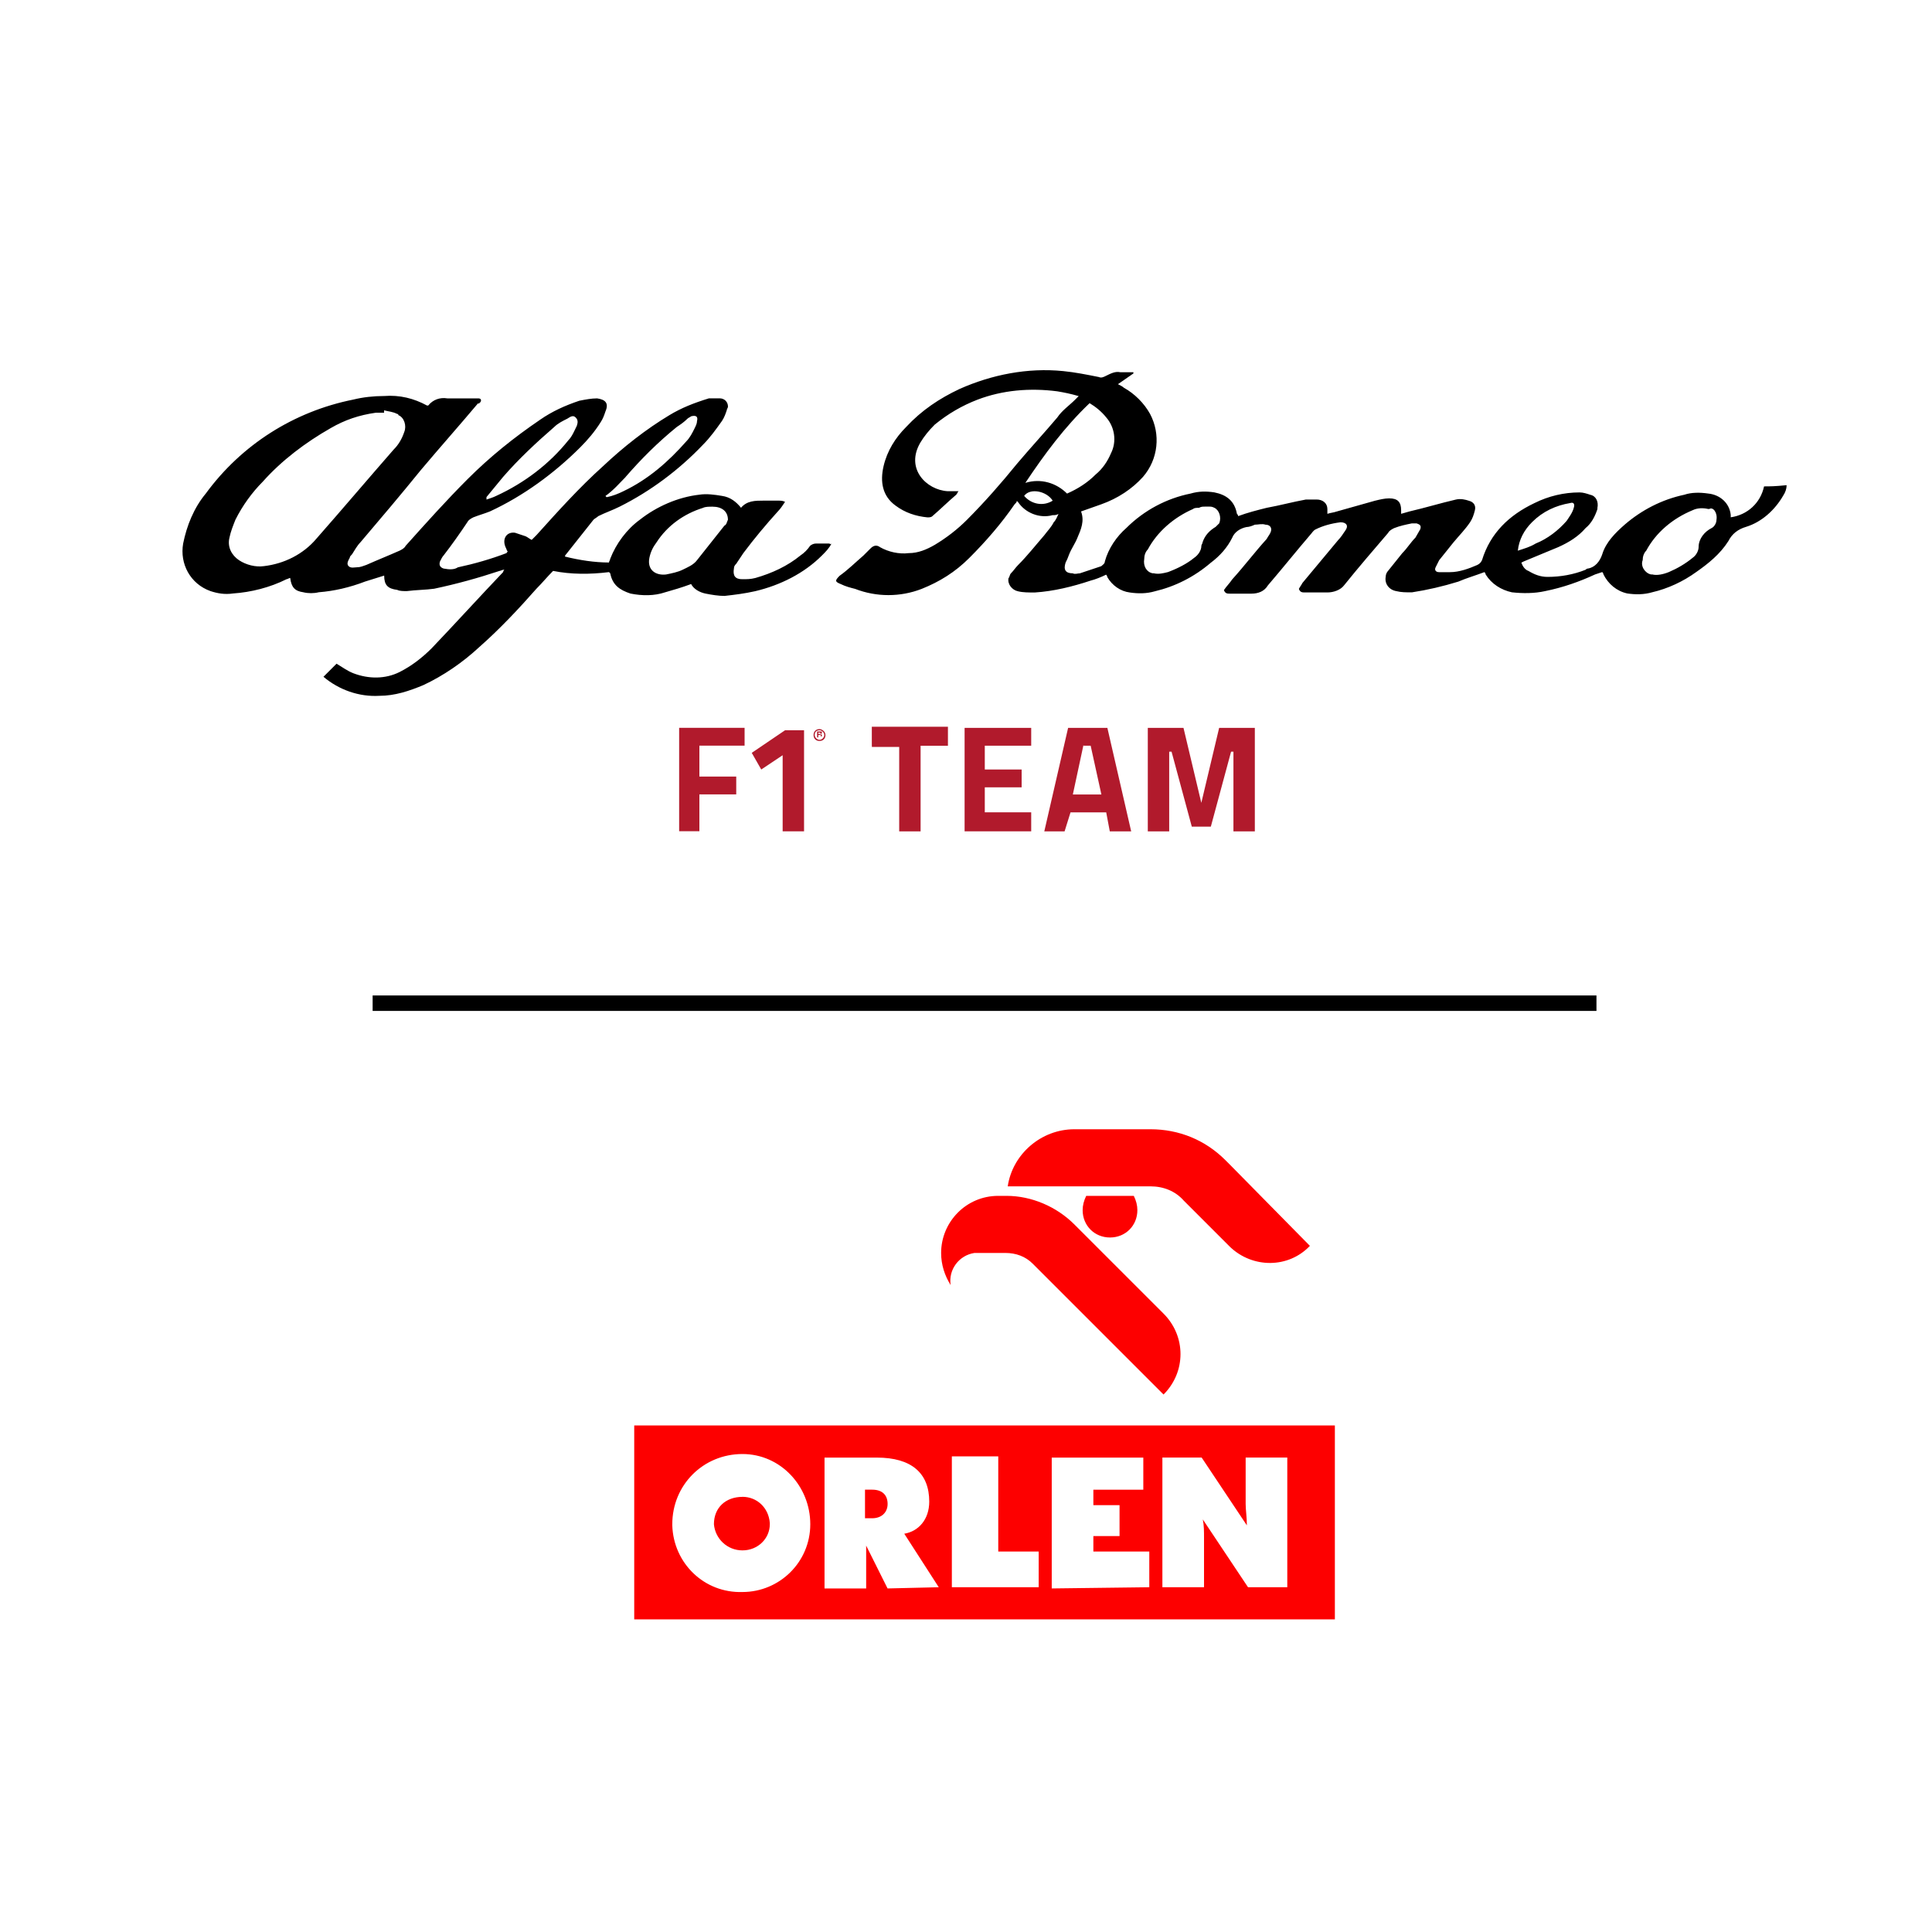
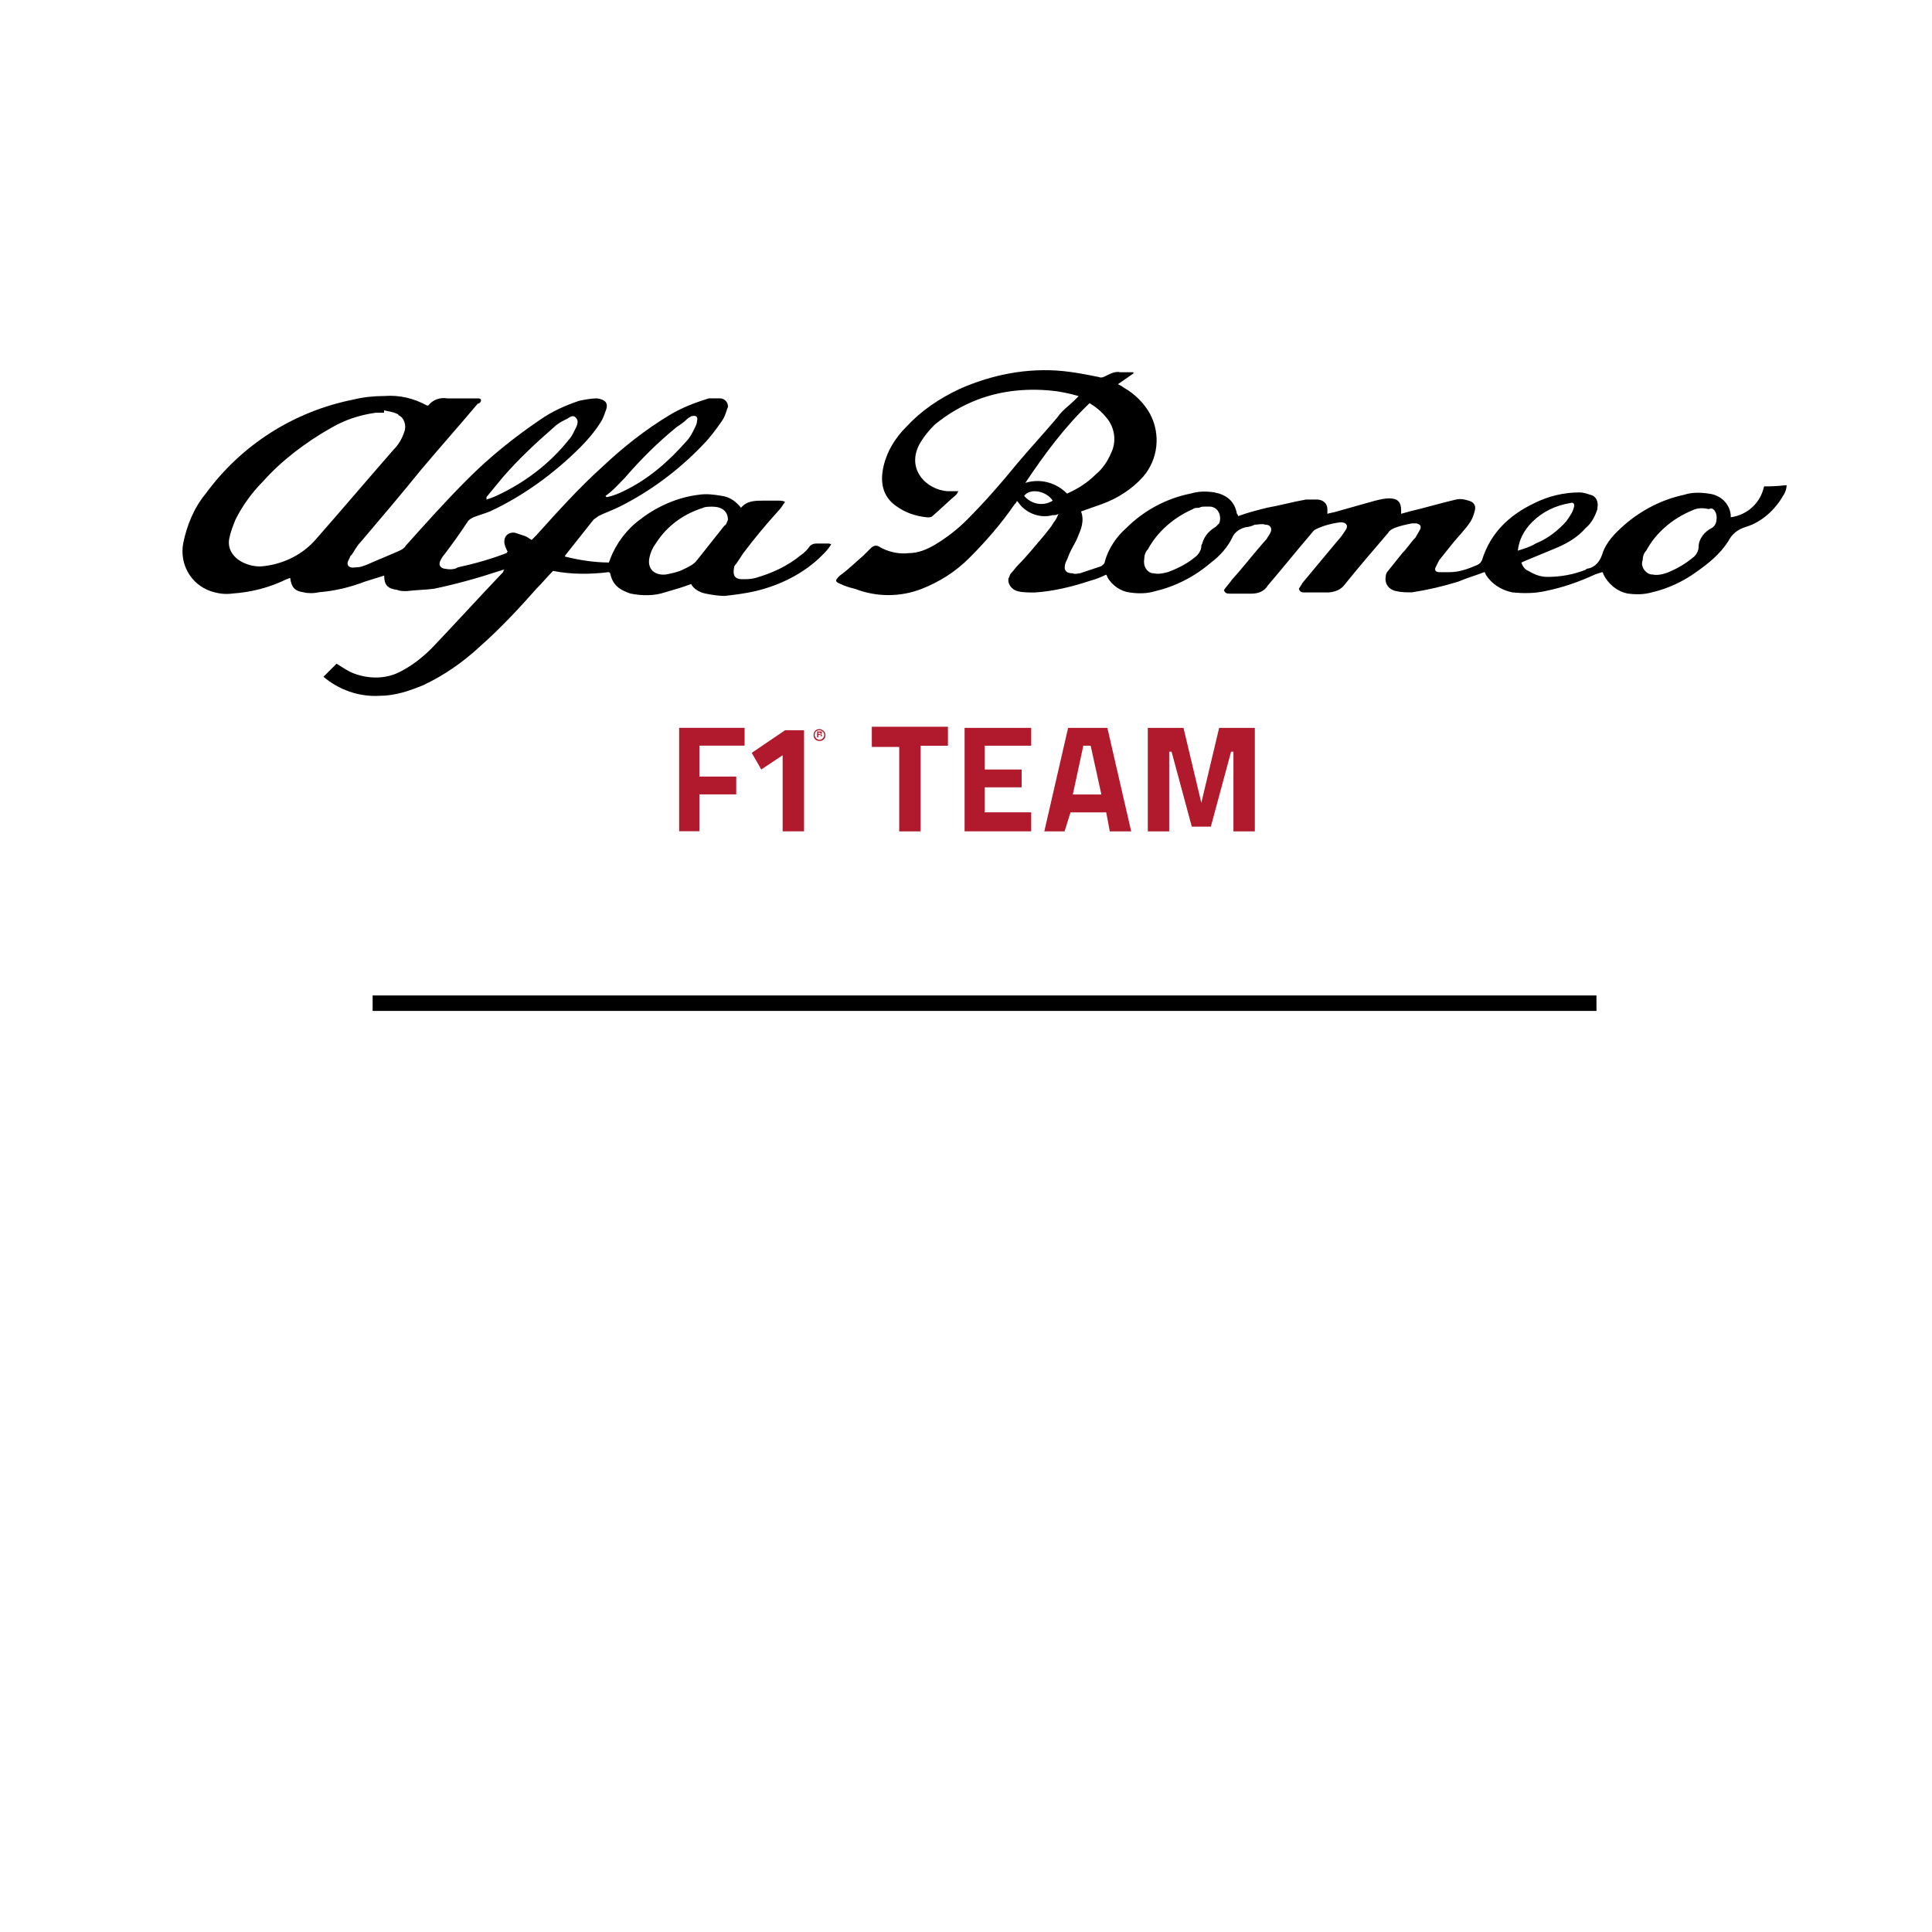
<svg xmlns="http://www.w3.org/2000/svg" id="Layer_1" viewBox="0 0 400 400">
  <defs>
    <style>.cls-1{fill:#fd0000;}.cls-1,.cls-2{fill-rule:evenodd;}.cls-3{fill:#b11a2c;}</style>
  </defs>
-   <path id="ORLEN" class="cls-1" d="m215.05,328.62v-7.39h-8.37v-19.7h-9.61v27.09h17.98Zm51.47,0v-26.85h-8.62v9.61c0,1.23.25,2.71.25,4.43l-9.36-14.04h-8.13v26.85h8.62v-10.1c0-1.48,0-2.71-.25-3.94l9.36,14.04h8.13Zm-28.57,0v-7.39h-11.58v-3.2h5.42v-6.4h-5.42v-3.2h10.34v-6.65h-18.96v27.09l20.2-.25Zm-58.86-14.78v-5.42h1.48c2.22,0,3.2,1.23,3.2,2.96s-1.23,2.96-3.2,2.96h-1.48v-.49Zm15.27,14.78l-7.14-11.08c2.96-.49,5.17-2.96,5.17-6.65,0-5.91-3.69-9.11-10.84-9.11h-10.84v27.09h8.62v-8.87l4.43,8.87,10.59-.25Zm-40.64-18.72c2.96,0,5.42,2.22,5.66,5.42v.25c0,2.96-2.46,5.42-5.66,5.42s-5.66-2.46-5.91-5.42c0-3.45,2.46-5.66,5.91-5.66m0-8.87c7.88,0,14.04,6.65,14.04,14.53s-6.4,14.04-14.04,14.04c-7.88.25-14.28-5.91-14.53-13.79v-.25c0-8.13,6.4-14.53,14.53-14.53m122.65,34.23h-145.06v-40.14h145.06v40.14Zm-21.67-94.08h0l-.99-.99c-4.19-4.19-9.61-6.4-15.52-6.4h-15.76c-6.9,0-12.81,5.17-13.79,11.82h29.55c2.71,0,5.17.99,6.9,2.96l9.61,9.61c4.68,4.43,12.07,4.43,16.5-.25l-16.5-16.75h0Zm-24.88,15.02c3.2,0,5.66-2.46,5.66-5.66,0-.99-.25-1.97-.74-2.96h-9.85c-.49.99-.74,1.97-.74,2.96,0,3.2,2.46,5.66,5.66,5.66h0Zm11.08,32.51c4.68-4.68,4.68-12.07,0-16.75l-18.47-18.47c-3.69-3.69-8.87-5.91-14.04-5.91h-1.72c-6.65,0-11.82,5.42-11.82,11.82,0,2.46.74,4.68,1.97,6.65-.49-3.2,1.72-6.16,4.93-6.65h6.4c2.22,0,4.19.74,5.66,2.22l27.09,27.09h0Z" />
  <polyline id="Divider_Line" class="cls-2" points="330.53 206.1 330.53 209.3 77.15 209.3 77.15 206.1" />
  <g>
    <path id="F1_Team" class="cls-3" d="m140.61,172.12v-21.43h13.55v3.69h-9.36v6.4h7.63v3.69h-7.63v7.63h-4.19Zm25.86-20.93v20.93h-4.43v-15.76l-4.43,2.96-1.97-3.45,6.9-4.68h3.94Zm4.43.99c0,.74-.49,1.23-1.23,1.23s-1.23-.49-1.23-1.23.49-1.23,1.23-1.23c.49,0,1.23.49,1.23,1.23Zm-2.22,0c0,.49.49.99.99.99s.99-.49.99-.99-.49-.99-.99-.99c-.74,0-.99.49-.99.99Zm.74.49h-.25v-1.23h.99v.25q0,.25-.25.25h0l.25.25v.25h-.25v-.25q0-.25-.25-.25h-.25s0,.74,0,.74Zm0-.49h0c.25,0,.49,0,.49-.25,0,0,0-.25-.25-.25h-.25s0,.49,0,.49Zm11.08,2.22v-3.94h15.76v3.94h-5.66v17.73h-4.43v-17.49h-5.66v-.25Zm19.21,17.73v-21.43h13.79v3.69h-9.61v4.93h7.63v3.69h-7.63v5.17h9.61v3.94h-13.79Zm16.5,0l4.93-21.43h8.13l4.93,21.43h-4.43l-.74-3.94h-7.39l-1.23,3.94h-4.19Zm8.13-17.98l-2.22,10.34h5.91l-2.22-10.1h-1.48v-.25Zm13.3,17.98v-21.43h7.39l3.69,15.52,3.69-15.52h7.39v21.43h-4.43v-16.5h-.49l-4.19,15.52h-3.94l-4.19-15.52h-.49v16.5h-4.43Z" />
    <path id="Alfa_Romeo" class="cls-2" d="m365.23,100.7c-.74,3.45-3.45,5.91-6.9,6.4v-.49c-.25-2.46-2.22-4.19-4.68-4.43-1.72-.25-3.45-.25-4.93.25-4.68.99-8.87,3.2-12.31,6.16-1.97,1.72-3.94,3.69-4.68,6.16-.49,1.48-1.48,2.71-2.96,2.96q-.25,0-.49.25c-2.46.99-5.17,1.48-7.88,1.48-1.48,0-2.71-.49-3.94-1.23-.74-.25-1.23-.99-1.48-1.72l.49-.25c2.46-.99,4.68-1.97,7.14-2.96,2.22-.99,4.19-2.22,5.66-3.94,1.23-.99,1.97-2.46,2.46-3.94v-.25c.25-1.23-.25-2.46-1.48-2.71-.74-.25-1.48-.49-2.22-.49-3.2,0-6.4.74-9.36,2.22-5.17,2.46-9.11,6.16-10.84,11.82-.25.49-.49.74-.99.99-1.72.74-3.69,1.48-5.66,1.48h-2.22c-.74,0-.99-.49-.74-.99.25-.49.49-.99.74-1.48.99-1.23,1.97-2.46,2.96-3.69,1.23-1.48,2.46-2.71,3.45-4.19.49-.74.74-1.48.99-2.46s-.25-1.72-1.23-1.97c-.74-.25-1.72-.49-2.71-.25-3.2.74-6.4,1.72-9.61,2.46l-1.72.49v-.74c0-1.72-.74-2.46-2.46-2.46-.99,0-1.97.25-2.96.49-2.71.74-5.17,1.48-7.88,2.22-.74.25-1.23.25-1.97.49v-.99c0-1.23-.99-1.97-2.22-1.97h-2.22c-2.71.49-5.42,1.23-8.13,1.72-1.97.49-3.94.99-5.91,1.72q0-.25-.25-.49c-.49-2.71-2.22-3.94-4.68-4.43-1.72-.25-3.2-.25-4.93.25-4.93.99-9.61,3.45-13.3,7.14-1.97,1.72-3.69,4.19-4.43,6.9,0,.49-.49.74-.74.99-1.48.49-2.96.99-4.43,1.48-.49,0-.99.25-1.48,0-1.48,0-1.97-.74-1.48-2.22.25-.49.49-.99.74-1.72.49-1.23,1.23-2.22,1.72-3.45.74-1.72,1.48-3.45.74-5.42,1.48-.49,2.71-.99,4.19-1.48,3.45-1.23,6.4-3.2,8.62-5.66,3.2-3.69,3.69-8.87,1.48-13.05-1.23-2.22-3.2-4.19-5.42-5.42-.25-.25-.74-.49-1.23-.74l3.2-2.22v-.25h-2.71c-.99-.25-1.97.25-2.96.74-.49.25-.99.49-1.48.25-2.46-.49-4.93-.99-7.39-1.23-7.39-.74-14.78.74-21.43,3.69-4.19,1.97-7.88,4.43-11.08,7.88-2.22,2.22-3.94,4.93-4.68,8.13-.74,3.2-.25,6.16,2.46,8.13,1.97,1.48,4.19,2.22,6.65,2.46.25,0,.74,0,.99-.25,1.72-1.48,3.2-2.96,4.93-4.43.25-.25.25-.49.49-.74h-2.22c-4.43-.25-8.87-4.68-5.66-10.1.74-1.23,1.72-2.46,2.96-3.69,2.71-2.22,5.66-3.94,8.87-5.17,5.17-1.97,10.84-2.46,16.5-1.72,1.48.25,2.71.49,4.43.99l-.74.74c-1.23,1.23-2.71,2.22-3.69,3.69-2.71,3.2-5.66,6.4-8.37,9.61-3.2,3.94-6.65,7.88-10.34,11.58-1.97,1.97-4.19,3.69-6.65,5.17-1.72.99-3.45,1.72-5.42,1.72-1.97.25-4.19-.25-5.91-1.23q-.99-.74-1.97.25c-.49.49-.99.99-1.48,1.48-1.72,1.48-3.2,2.96-4.93,4.19-.99.99-.99,1.23.25,1.72.99.49,1.97.74,2.96.99,4.43,1.72,9.36,1.72,13.79,0,3.69-1.48,6.9-3.45,9.85-6.4,3.45-3.45,6.65-7.14,9.36-11.08.25-.25.49-.49.49-.74l.25.25c1.48,2.22,4.43,3.45,7.14,2.71.49,0,.74,0,1.23-.25-.25.49-.49,1.23-.99,1.72-.49.99-1.23,1.72-1.97,2.71-1.72,1.97-3.45,4.19-5.42,6.16-.49.49-.99,1.23-1.48,1.72-.25.25-.25.74-.49.99-.25,1.23.74,2.46,1.97,2.71.99.25,2.22.25,3.45.25,3.94-.25,7.88-1.23,11.58-2.46.99-.25,2.22-.74,3.2-1.23q.25.25.25.49c.99,1.72,2.71,2.96,4.68,3.2,1.72.25,3.45.25,5.17-.25,4.19-.99,8.13-2.96,11.58-5.91,1.97-1.48,3.45-3.2,4.43-5.17.49-1.23,1.72-1.97,2.96-2.22.49,0,1.23-.25,1.72-.49.74,0,1.48-.25,2.22,0,.99,0,1.48.74.99,1.72-.25.49-.49.74-.74,1.23-2.46,2.71-4.68,5.66-7.14,8.37-.49.74-1.23,1.48-1.72,2.22.25.74.74.74,1.23.74h4.43c1.48,0,2.71-.49,3.45-1.72,2.96-3.45,5.91-7.14,8.87-10.59.25-.25.49-.74.99-.99,1.48-.74,3.2-1.23,5.17-1.48,1.23,0,1.72.74.99,1.72-.49.74-.99,1.48-1.48,1.97-2.46,2.96-4.93,5.91-7.39,8.87-.25.49-.49.74-.74,1.23.25.74.74.74,1.23.74h4.68c1.23,0,2.71-.49,3.45-1.48,2.96-3.69,6.16-7.39,9.11-10.84.25-.49.74-.74,1.23-.99,1.23-.49,2.46-.74,3.69-.99h.99c.74.25.99.49.74,1.23-.25.49-.74,1.23-.99,1.72-.99.99-1.72,2.22-2.71,3.2-.99,1.23-1.97,2.46-2.96,3.69-.25.25-.49.74-.49,1.23-.25,1.48.74,2.71,2.22,2.96.99.25,1.97.25,3.2.25,3.2-.49,6.4-1.23,9.61-2.22,1.72-.74,3.45-1.23,5.42-1.97,0,0,.25.25.25.49,1.23,1.97,3.2,3.2,5.42,3.69,2.22.25,4.68.25,6.9-.25,3.69-.74,7.14-1.97,10.34-3.45l1.48-.49s.25.25.25.49c.99,1.97,2.71,3.45,4.93,3.94,1.72.25,3.45.25,5.17-.25,3.2-.74,6.4-2.22,9.11-4.19,2.46-1.72,4.93-3.69,6.65-6.4.74-1.48,1.97-2.46,3.69-2.96,3.2-.99,5.91-3.45,7.63-6.4.49-.74.74-1.48.74-2.22-2.46.25-3.45.25-4.68.25Zm-147.28,2.96h0c-1.97,1.23-4.43.74-5.91-.99,1.23-1.72,4.68-.99,5.91.99h0Zm-5.66-3.69c3.94-5.91,8.13-11.58,13.3-16.5,1.23.74,2.46,1.72,3.45,2.96,1.72,1.97,2.22,4.93.99,7.39-.74,1.72-1.72,3.2-3.2,4.43-1.72,1.72-3.69,2.96-5.91,3.94-2.22-2.22-5.42-3.2-8.62-2.22Zm40.14,8.37c-.25.25-.49.49-.74.74-1.23.74-2.22,1.72-2.71,3.2,0,.25-.25.49-.25.74,0,.99-.74,1.97-1.48,2.46-1.48,1.23-3.45,2.22-5.42,2.96-.99.25-1.97.49-2.96.25h-.25c-1.23-.25-1.97-1.48-1.72-2.96,0-.74.25-1.48.74-1.97,1.97-3.69,5.42-6.65,9.36-8.37.25-.25.74-.25,1.23-.25.49-.25.74-.25,1.23-.25h.99c.25,0,.49,0,.99.25.99.49,1.48,1.97.99,3.2Zm61.82,5.66c.25-2.22,1.23-4.19,2.96-5.91,2.22-2.22,4.93-3.45,7.88-3.94.74-.25.99.25.74.99-.25.99-.99,1.97-1.48,2.71-1.72,1.97-3.94,3.69-6.4,4.68-1.23.74-2.22.99-3.69,1.48h0Zm41.13-6.4c0,.74-.49,1.48-.99,1.72-1.48.74-2.71,2.22-2.71,3.94,0,.74-.49,1.72-1.23,2.22-1.48,1.23-3.2,2.22-4.93,2.96-1.23.49-2.46.74-3.45.49h-.25c-1.23-.25-2.22-1.72-1.72-2.96,0-.74.25-1.48.74-1.97,1.97-3.69,5.42-6.65,9.61-8.37.99-.49,2.22-.49,3.2-.25h.25c.74-.49,1.72.74,1.48,2.22Zm-183.73,4.93h-2.71c-.49,0-.99.25-1.23.49-.49.74-1.23,1.48-1.97,1.97-2.71,2.22-5.91,3.69-9.36,4.68-.99.25-1.72.25-2.71.25-1.48,0-1.97-.74-1.72-2.22,0-.49.25-.74.49-.99.49-.74.99-1.48,1.48-2.22,2.22-2.96,4.68-5.91,7.14-8.62.49-.49.99-1.23,1.48-1.97-.49-.25-.99-.25-1.48-.25h-2.96c-1.72,0-3.45,0-4.68,1.48-.99-1.23-2.22-2.22-3.94-2.46-1.48-.25-3.2-.49-4.68-.25-4.43.49-8.87,2.46-12.31,5.17-2.71,1.97-4.93,4.93-6.16,8.13,0,.25-.25.49-.25.74-2.96,0-6.16-.49-9.11-1.23q0-.25.25-.49c1.97-2.46,3.69-4.68,5.66-7.14.25-.25.74-.49.99-.74,1.48-.74,2.96-1.23,4.43-1.97,6.4-3.2,12.31-7.63,17.24-12.81,1.48-1.48,2.71-3.2,3.94-4.93.49-.74.74-1.48.99-2.22,0-.25.25-.49.25-.74,0-.99-.74-1.72-1.72-1.72h-2.22c-3.2.99-5.66,1.97-8.13,3.45-4.93,2.96-9.61,6.65-13.79,10.59-4.93,4.43-9.36,9.36-13.79,14.28l-.99.99c-.49-.25-.74-.49-1.23-.74-.74-.25-1.48-.49-2.22-.74-1.72-.25-2.71,1.23-1.97,2.96.25.49.25.74.49.99-.25,0-.25.25-.25.25-3.2,1.23-6.65,2.22-10.1,2.96-.74.49-1.72.49-2.96.25-.74-.25-.99-.74-.74-1.48.25-.49.49-.99.74-1.23,1.72-2.22,3.45-4.68,4.93-6.9.25-.49.74-.74,1.23-.99,1.23-.49,2.22-.74,3.45-1.23,6.9-3.2,13.3-7.88,18.72-13.3,1.48-1.48,2.96-3.2,4.19-5.17.49-.74.74-1.48.99-2.22.74-1.72,0-2.46-1.72-2.71-1.23,0-2.46.25-3.69.49-2.96.99-5.66,2.22-8.13,3.94-5.42,3.69-10.34,7.63-15.02,12.31-4.43,4.43-8.62,9.11-12.81,13.79-.25.49-.74.74-1.23.99-2.22.99-4.68,1.97-6.9,2.96-.74.25-1.23.49-1.97.49-.49,0-1.23.25-1.72-.25s0-1.23.25-1.72c0-.25.25-.49.49-.74.49-.74.99-1.72,1.72-2.46,4.19-4.93,8.37-9.85,12.56-15.02,3.94-4.68,7.88-9.11,11.82-13.79,0,.25.25,0,.49-.25.25-.49,0-.74-.49-.74h-6.4c-1.48-.25-2.96.25-3.94,1.48h-.25c-2.71-1.48-5.66-2.22-8.87-1.97-2.22,0-4.43.25-6.4.74-12.31,2.46-23.15,9.36-30.54,19.46-2.46,2.96-3.94,6.65-4.68,10.34-.74,4.19,1.48,8.37,5.66,9.85,1.48.49,2.96.74,4.68.49,3.69-.25,7.63-1.23,11.08-2.96.25,0,.49-.25.74-.25.25,1.97.99,2.71,2.71,2.96.99.25,2.22.25,3.2,0,3.2-.25,6.4-.99,9.61-2.22l3.94-1.23c0,1.97.74,2.71,2.71,2.96.49.25,1.23.25,1.97.25,1.97-.25,3.94-.25,5.66-.49,4.68-.99,9.11-2.22,13.55-3.69.25,0,.49-.25.99-.25-.25.25-.25.49-.25.49-4.93,5.17-9.85,10.59-14.78,15.76-1.97,1.97-4.19,3.69-6.65,4.93-2.96,1.48-6.4,1.48-9.61.25-1.23-.49-2.22-1.23-3.45-1.97l-2.71,2.71c3.2,2.71,7.39,4.19,11.58,3.94,3.2,0,6.16-.99,9.11-2.22,4.19-1.97,8.13-4.68,11.58-7.88,4.19-3.69,8.13-7.88,11.82-12.07,1.23-1.23,2.22-2.46,3.45-3.69,3.69.74,7.63.74,11.58.25l.25.25c.49,2.46,1.97,3.45,4.19,4.19,2.46.49,4.93.49,7.14-.25,1.72-.49,3.45-.99,5.42-1.72.49.99,1.72,1.72,2.96,1.97,1.23.25,2.71.49,3.94.49,2.22-.25,4.19-.49,6.4-.99,5.17-1.23,10.1-3.69,13.79-7.39.74-.74,1.48-1.48,1.97-2.46-.25.25-.25,0-.49,0Zm-42.12-13.79c3.2-3.69,6.65-7.14,10.59-10.34.74-.49,1.48-.99,2.22-1.72.25-.25.49-.25.74-.49.99-.25,1.48,0,1.23.99,0,.49-.25.99-.49,1.48-.49.99-.99,1.97-1.72,2.71-3.69,4.19-7.88,7.88-13.05,10.34-.99.49-2.22.99-3.45,1.23l-.25-.25c1.72-1.23,2.96-2.71,4.19-3.94Zm-28.82,4.19h0c1.23-1.48,2.22-2.71,3.45-4.19,3.2-3.69,6.9-7.14,10.59-10.34.74-.74,1.72-1.23,2.71-1.72.74-.49,1.23-.74,1.72-.25s.49.99.25,1.72c-.49.99-.99,2.22-1.72,2.96-3.94,4.93-9.11,8.87-15.02,11.58-.49.25-1.23.49-1.97.74v-.49h0Zm-35.22,8.62c-2.71,3.2-6.65,5.17-10.84,5.66-1.72.25-3.69-.25-5.17-1.23-1.48-.99-2.46-2.71-1.97-4.68.25-1.23.74-2.46,1.23-3.69,1.48-2.96,3.45-5.66,5.66-7.88,3.94-4.43,8.87-8.13,14.04-11.08,2.96-1.72,5.91-2.71,9.36-3.2h1.72v-.49c.99.25,1.72.25,2.71.74q.25,0,.25.25c1.23.49,1.72,2.22,1.23,3.45-.49,1.48-1.23,2.71-2.22,3.69-5.17,5.91-10.59,12.31-16.01,18.47Zm84.48-2.71c-1.97,2.46-3.69,4.68-5.66,7.14-.74.99-1.97,1.48-2.96,1.97-.99.49-2.22.74-3.45.99-2.22.25-3.94-.99-3.45-3.45.25-1.23.74-2.22,1.48-3.2,2.22-3.45,5.66-5.91,9.61-7.14.49-.25,1.23-.25,1.97-.25,1.97,0,3.2.99,3.2,2.71-.25.49-.25.99-.74,1.23Z" />
  </g>
</svg>